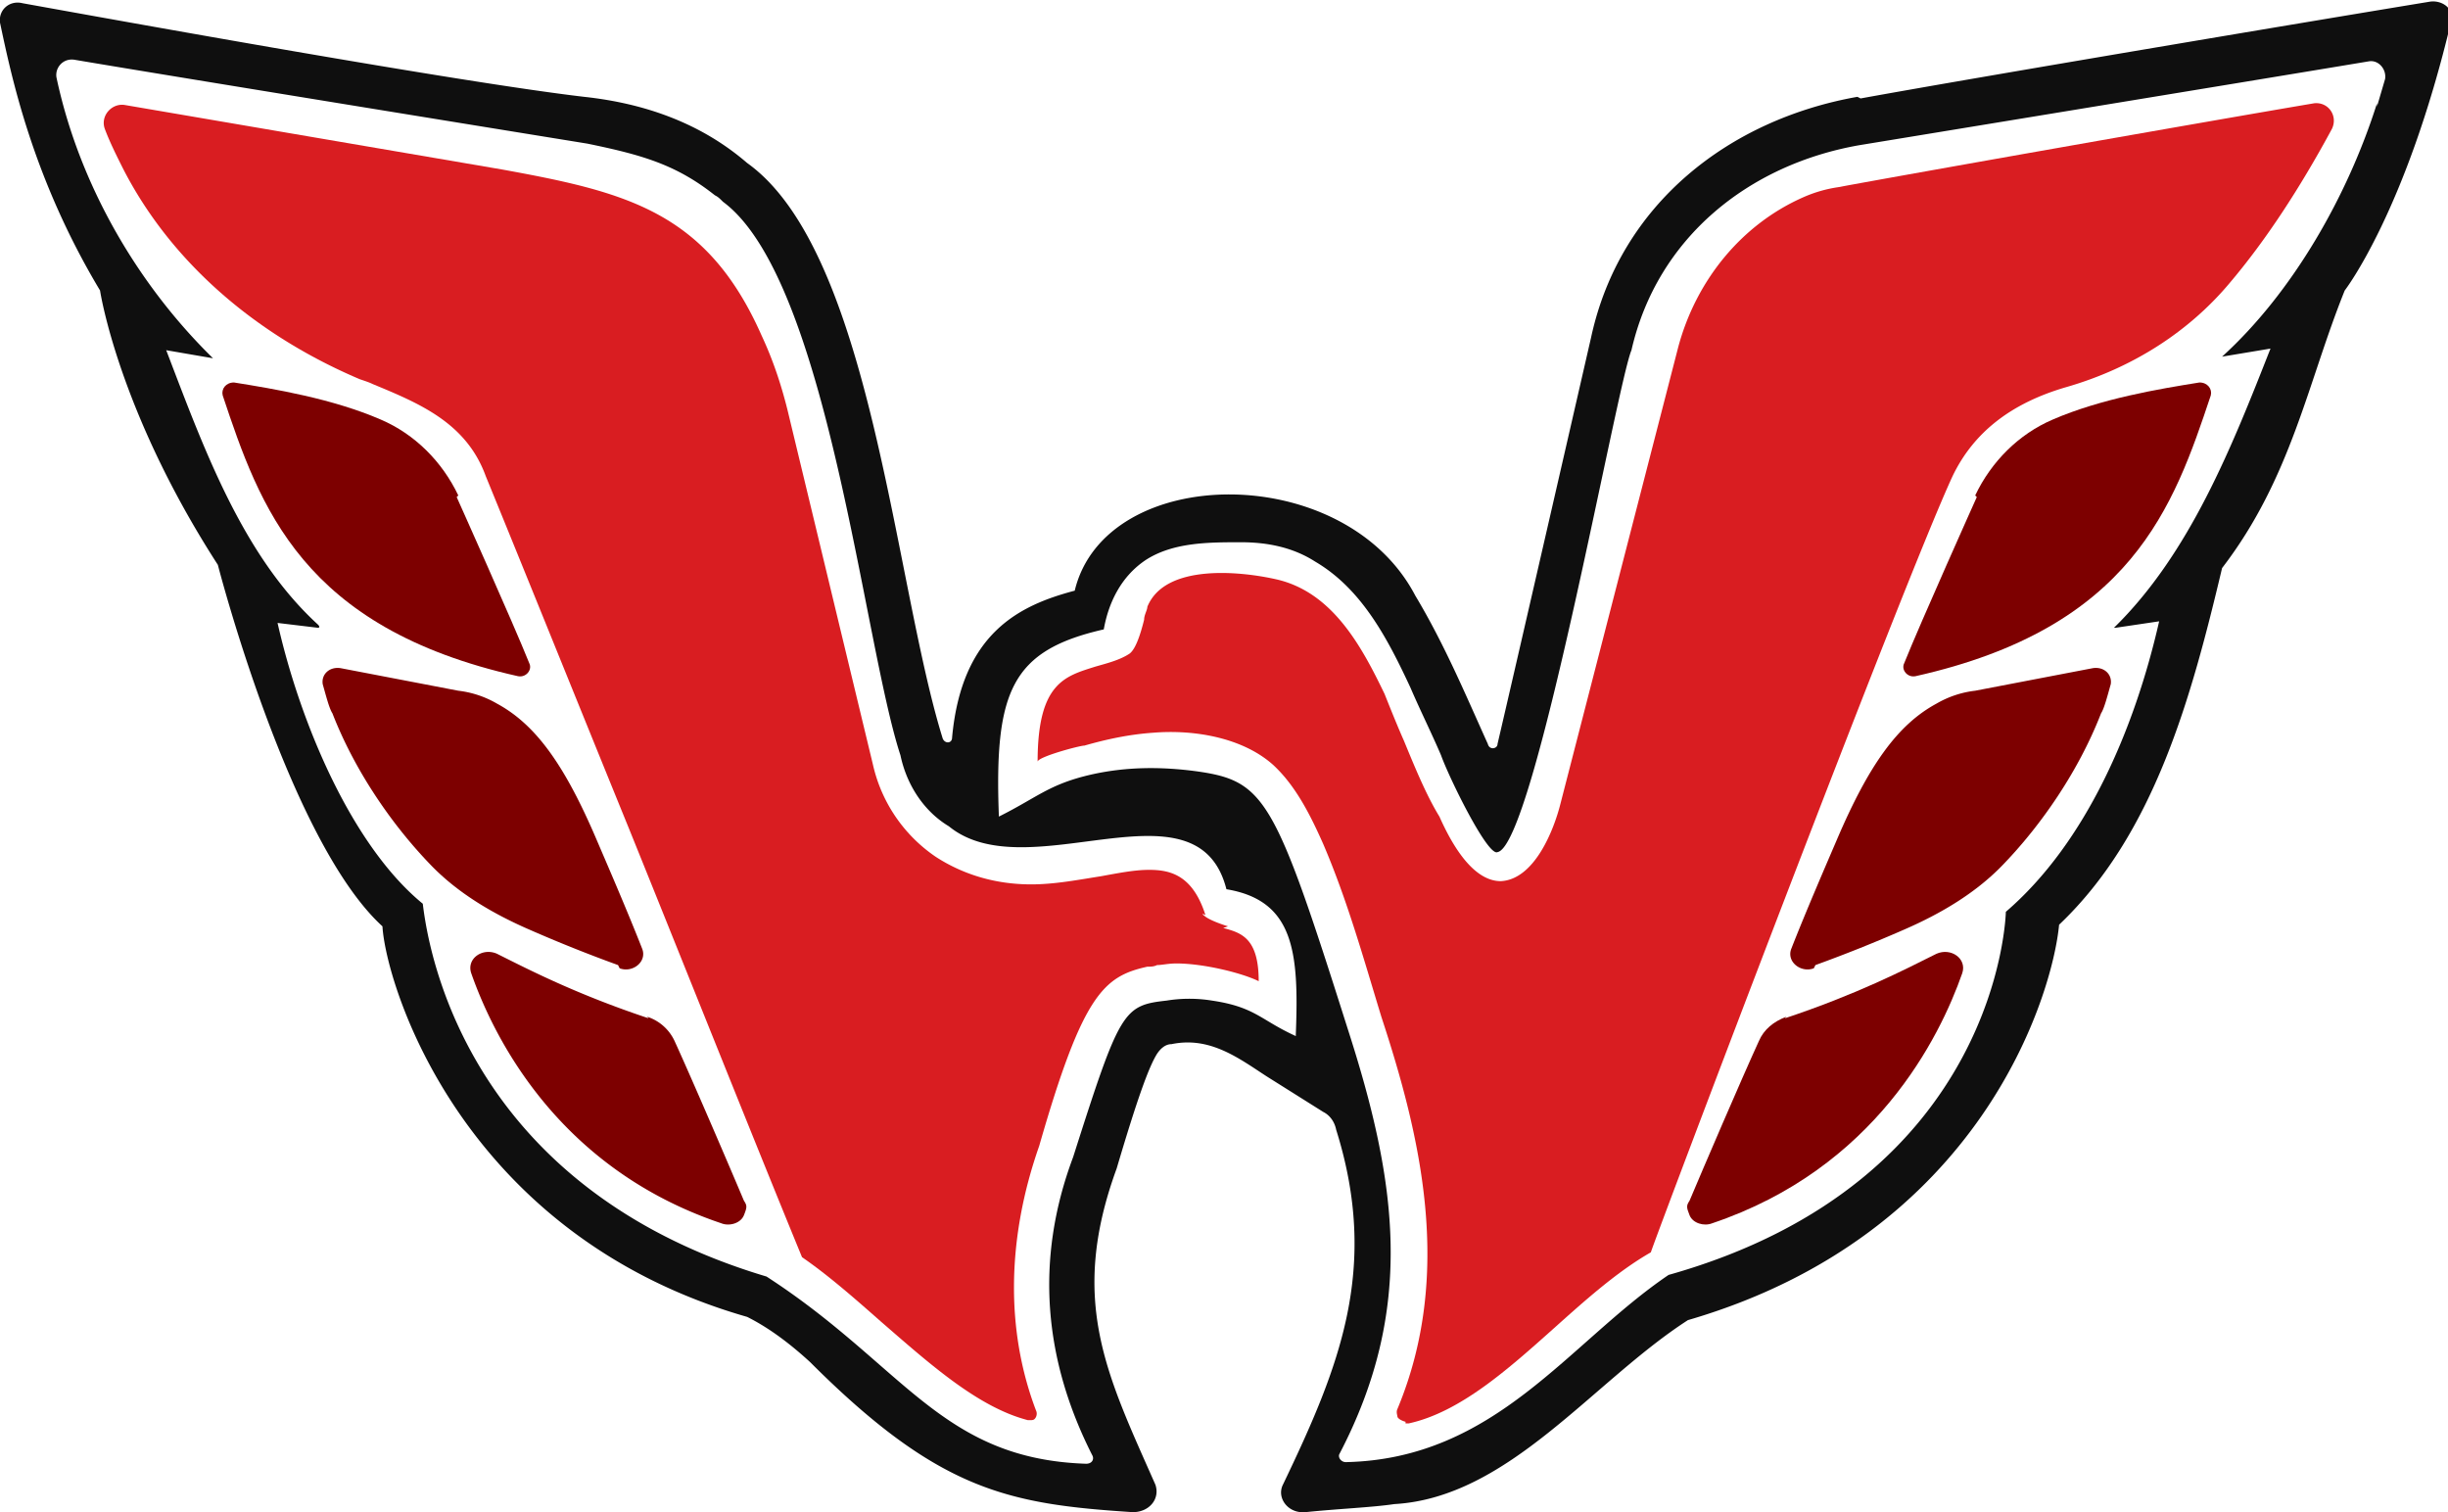
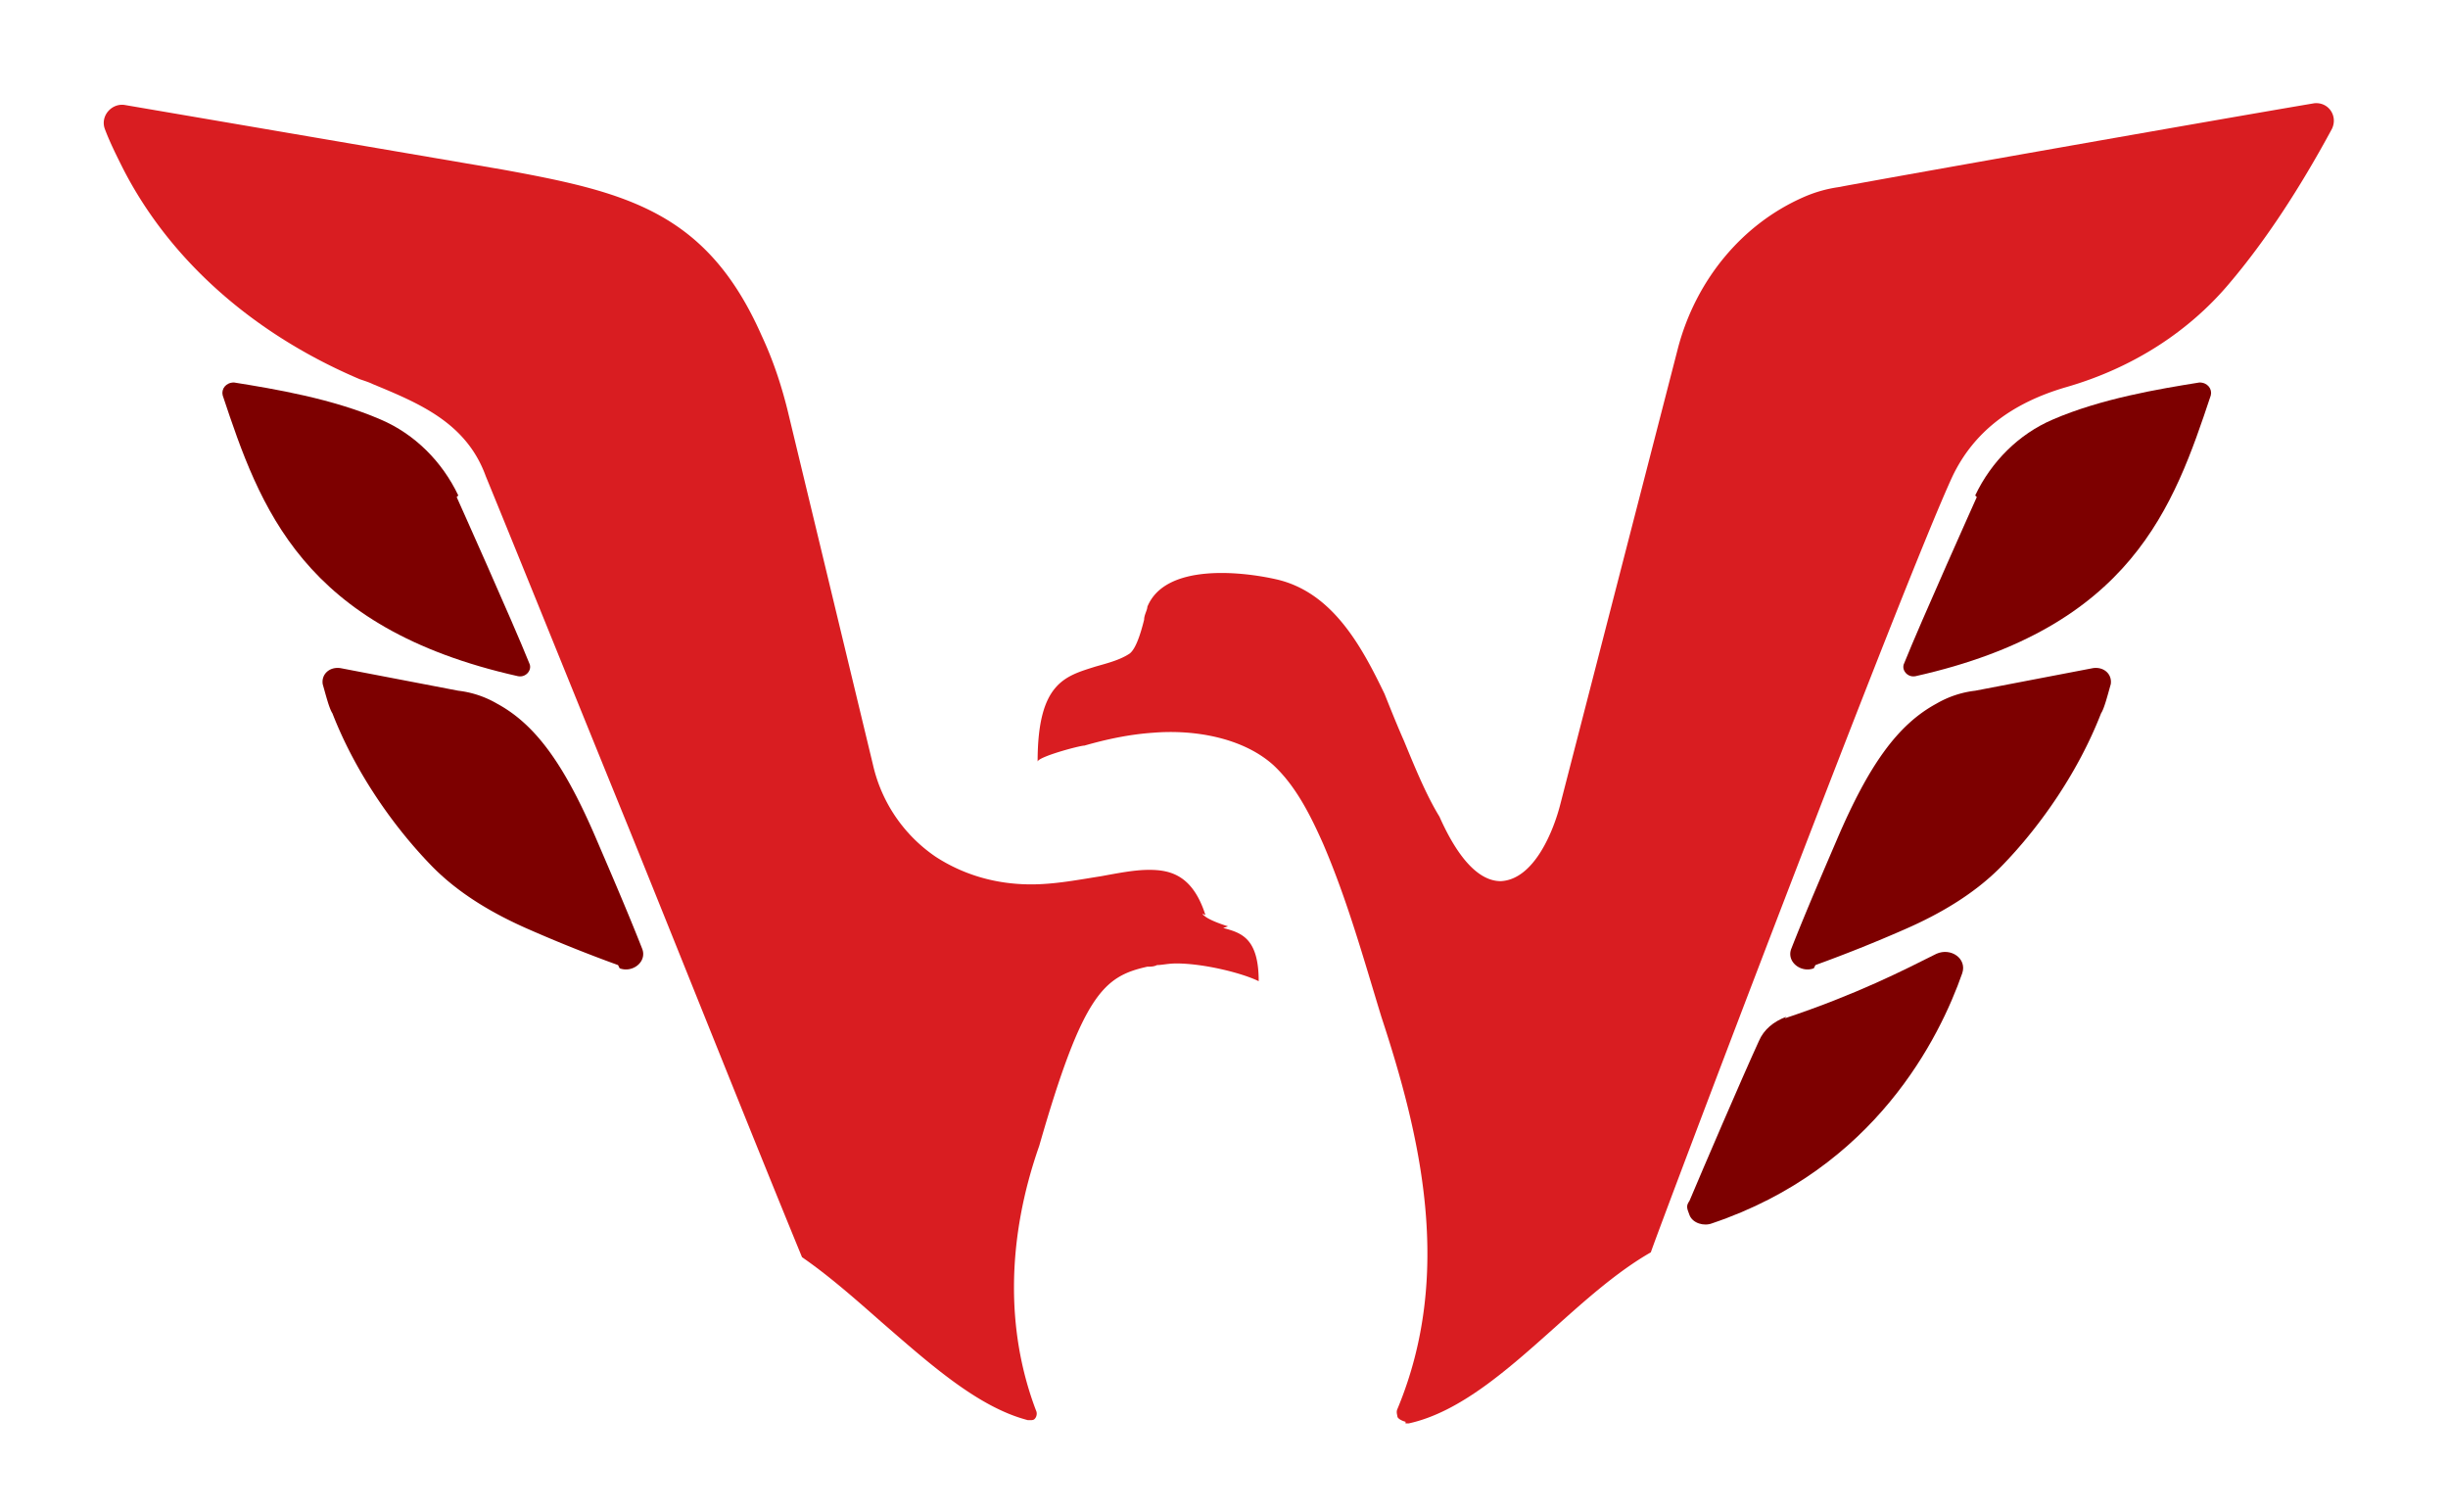
<svg xmlns="http://www.w3.org/2000/svg" data-bbox="-0.001 0.009 15.194 9.362" viewBox="0 0 15.17 9.37" data-type="ugc">
  <g>
    <path d="M11.53.88c-.32.02-.61.14-.86.35-.27.23-.46.55-.54.92l-.64 2.77c-.02.09-.05.17-.1.24-.05.08-.08.09-.09.09 0 0-.08-.02-.21-.29-.05-.1-.09-.21-.14-.31-.12-.28-.25-.56-.41-.83-.28-.47-.63-.47-.99-.47-.13 0-.49 0-.61.32-.01.03-.02.06-.03.1 0 .03-.02.08-.03.11-.04.02-.09.03-.14.05-.27.07-.51.19-.51.8v.31l.27-.14s.32-.17.7-.17c.08 0 .16 0 .23.02.37.07.52.1.96 1.6.04.13.07.24.1.35.03.1.05.19.07.27.17.6.13 1.23-.11 1.77l-.14.3.31-.03c.46-.04.91-.43 1.3-.8.12-.12.26-.22.42-.31l.04-.02.09-.04c.07-.03.14-.06.21-.08 1.5-.47 1.79-1.88 1.8-1.94l.05-.25h-.03c.12-.1.23-.22.34-.36.03-.05.07-.09.1-.14s.04-.07.04-.07l.04-.07s.05-.09.08-.16c.05-.1.09-.2.14-.32.04-.1.08-.21.11-.34l.07-.28-.27.04h-.01c.11-.11.21-.22.3-.36.03-.04.05-.07.07-.11v-.02h.01l.08-.13c.02-.04.05-.09.07-.13.02-.04.04-.07.06-.11v-.02c.05-.08.09-.17.14-.27l.06-.14c.02-.05.05-.14.05-.14l.13-.32-.3.05.03-.03c.03-.03.07-.06.1-.1 0-.01.02-.02.03-.04.03-.03.05-.06.08-.09s.01-.02.01-.02c.06-.07.11-.15.17-.22s0-.02 0-.02l.08-.13s.04-.06.05-.09c0-.01.02-.03.02-.04.05-.1.1-.18.13-.24.02-.03.03-.06.04-.09v-.03s.04-.07.06-.11c.01-.03.03-.06.04-.09s.02-.06.03-.08c.04-.1.05-.16.05-.16l.08-.3-.29.06s-2.15.43-3 .48Zm-.93 6.71s-.09.03-.13.05v-.02l.09-.22.08-.22s.03-.09.05-.14c.04-.1.07-.2.11-.3l.13-.34v-.01l.19-.14s.07-.05.11-.07c.03-.02.06-.03.08-.05.11-.07.25-.11.39-.15.13-.03.27-.07.4-.14.02 0 .03-.02.05-.03h.12s-.26 1.34-1.67 1.78Zm2.55-3.52c-.03.11-.06.21-.1.32-.04.1-.08.2-.13.3-.02.05-.05.1-.08.15l-.04.07-.04.07s-.06.09-.09.13c-.17.23-.39.43-.64.56-.26.13-.56.13-.8.3-.07.04-.14.08-.2.13l.44-1.08c.11-.28.35-.52.59-.68a1.726 1.726 0 0 1 .4-.15c.05-.01.7-.11.7-.11Zm.64-1.67s-.04.09-.05.13l-.06.13c-.04.09-.08.17-.12.26-.02.04-.04.08-.07.13-.02.04-.05.08-.07.12-.02.04-.05.08-.07.12-.03.04-.05.08-.08.12a2.3 2.3 0 0 1-.42.46c-.03.02-.06.04-.08.06-.18.03-.32.05-.35.06-.12.03-.24.07-.35.12-.03.02-.07.03-.1.05-.08.05-.16.12-.24.18.09-.21.17-.42.26-.63.09-.23.18-.48.29-.7.05-.11.12-.2.22-.27.05-.04.1-.07.15-.1.04-.02.08-.04.11-.06.08-.03.16-.04.24-.06l.8-.15Z" fill="none" />
-     <path d="M11.51.6c-.79.14-1.47.66-1.65 1.49 0 0-.47 2.05-.58 2.52 0 .03-.05.04-.06 0-.14-.31-.27-.62-.45-.92-.44-.84-1.92-.82-2.11-.03-.34.09-.7.26-.76.91 0 .04-.05.04-.06 0-.3-.97-.44-3.01-1.21-3.56C4.34.76 3.99.64 3.62.6 2.85.51.75.13.14.02.06 0-.01.06 0 .14c.07.33.2.96.62 1.66 0 0 .11.74.73 1.7 0 0 .44 1.71 1.02 2.24.02.35.48 1.91 2.26 2.42.14.07.27.17.39.28.8.8 1.23.88 2 .93.1 0 .17-.08.14-.17-.3-.68-.54-1.14-.24-1.96.13-.44.2-.63.25-.71.02-.03.05-.06.09-.06.24-.05.42.09.59.2l.35.22c.04.02.07.06.08.11.27.86.02 1.47-.33 2.2-.04.08.03.18.14.17.19-.02.42-.03.55-.05.71-.04 1.23-.76 1.82-1.14 1.82-.53 2.26-2.02 2.3-2.45.59-.56.82-1.41 1.01-2.21.43-.56.53-1.15.76-1.72 0 0 .38-.49.66-1.67.02-.07-.05-.13-.13-.12-.61.1-2.76.46-3.53.6ZM8.03 6.42c-.22-.1-.25-.18-.52-.22a.877.877 0 0 0-.28 0c-.27.03-.29.06-.58.97-.24.64-.18 1.26.12 1.85.01.02 0 .05-.04.05-.9-.03-1.13-.61-1.98-1.16-1.71-.51-2.07-1.8-2.13-2.31-.44-.36-.76-1.12-.9-1.74l.25.03s.02 0 0-.02c-.47-.43-.71-1.1-.94-1.7l.29.05C.85 1.76.49 1.14.35.48.34.42.39.36.46.37c.65.11 3.18.52 3.18.52.34.07.55.13.79.32.02.01.03.02.05.04.65.48.87 2.73 1.1 3.43.04.19.15.35.3.44.49.4 1.54-.32 1.72.39.42.07.45.39.43.9Zm6.7-5.78c-.18.57-.52 1.17-.96 1.57l.3-.05c-.24.61-.5 1.27-.97 1.73h.01l.27-.04c-.15.66-.45 1.37-.95 1.8 0 0-.03 1.67-2.09 2.25-.62.42-1.07 1.14-2 1.16-.03 0-.05-.03-.04-.05.47-.9.36-1.68.05-2.64-.45-1.42-.51-1.53-.93-1.59-.22-.03-.44-.03-.66.02-.26.06-.33.14-.57.26-.03-.78.08-1.03.65-1.16.03-.17.11-.33.26-.43.17-.11.39-.11.59-.11.16 0 .32.03.46.12.29.17.45.48.59.78.06.14.13.28.19.42.05.14.29.63.35.6.23-.04.74-2.9.83-3.11.16-.7.73-1.15 1.41-1.27 0 0 2.5-.41 3.16-.52.06-.01.11.05.1.11l-.05.17Z" fill="#0f0f0f" />
    <path d="M8.71 8.81s-.04-.01-.05-.03c0-.01-.01-.03 0-.05.35-.84.14-1.7-.1-2.43-.11-.36-.21-.72-.36-1.07-.08-.18-.17-.36-.31-.49-.19-.17-.49-.22-.74-.2-.15.01-.29.04-.43.08-.03 0-.29.07-.29.1 0-.49.17-.53.36-.59.07-.02.15-.04.21-.08.04-.03.07-.13.09-.21 0-.03.02-.06.02-.08.11-.27.58-.22.8-.17.35.08.53.42.67.71.04.1.08.2.12.29.07.17.14.34.22.47.12.27.25.4.38.4.21-.01.33-.32.37-.48l.73-2.83c.11-.41.39-.76.78-.93a.83.83 0 0 1 .21-.06c.43-.08 2.3-.41 2.95-.52.09-.01.15.08.11.16-.2.37-.41.69-.63.95-.25.3-.6.53-1.02.65-.34.1-.57.28-.7.55-.31.67-1.82 4.66-1.87 4.81-.21.12-.41.3-.6.47-.28.25-.58.52-.9.59h-.02Z" fill="#d91d21" />
    <path d="M2.83 3.08s.35.78.45 1.03c.02.04-.02.09-.07.08-1.34-.3-1.6-1.05-1.83-1.74-.01-.04.02-.08.07-.08.25.04.61.1.91.23.21.09.38.26.48.47Z" fill="#7d0000" />
    <path d="M7.61 5.74s-.1-.03-.14-.06 0-.01 0-.01c-.08-.25-.22-.28-.35-.28-.09 0-.19.02-.3.04-.13.02-.28.05-.43.05-.22 0-.42-.06-.59-.17a.94.94 0 0 1-.39-.57l-.53-2.2c-.04-.16-.09-.31-.16-.46-.34-.77-.84-.89-1.61-1.03L.77.65C.69.64.62.72.65.8s.07.16.11.24c.29.57.81 1.03 1.47 1.31.03.01.06.02.08.03.29.12.58.24.7.57.25.61.56 1.38.89 2.19.38.94.77 1.92 1.07 2.65.16.11.32.25.49.4.3.26.6.53.91.61h.01c.02 0 .03 0 .04-.02 0 0 .01-.02 0-.04-.19-.5-.18-1.07.02-1.64.27-.94.4-1.05.67-1.11.02 0 .04 0 .06-.01.03 0 .07-.01.12-.01.17 0 .41.06.51.11 0-.27-.11-.3-.22-.33Z" fill="#d91d21" />
-     <path d="M4.02 6.31c-.45-.15-.74-.3-.94-.4-.09-.04-.19.03-.16.12.14.4.54 1.21 1.55 1.55.05.02.12 0 .14-.05s.02-.06 0-.09c-.08-.19-.32-.75-.43-.99a.283.283 0 0 0-.17-.15Z" fill="#7d0000" />
    <path d="M3.84 6c.08.03.17-.04.14-.12-.09-.23-.22-.53-.28-.67-.2-.47-.38-.72-.62-.85a.62.62 0 0 0-.24-.08l-.73-.14c-.07-.01-.12.04-.11.1.02.07.04.15.06.18.14.36.37.69.6.93.17.18.39.31.62.41a9 9 0 0 0 .55.22Z" fill="#7d0000" />
    <path d="M12.25 3.08s-.35.78-.45 1.03c-.02.04.02.09.07.08 1.34-.3 1.6-1.05 1.83-1.74.01-.04-.02-.08-.07-.08-.25.04-.61.1-.91.23-.21.09-.38.26-.48.47Z" fill="#7d0000" />
    <path d="M11.06 6.31c.45-.15.74-.3.94-.4.09-.04.19.03.16.12-.14.4-.54 1.21-1.55 1.55-.05.02-.12 0-.14-.05s-.02-.06 0-.09c.08-.19.32-.75.43-.99.03-.07.09-.12.17-.15Z" fill="#7d0000" />
    <path d="M11.24 6c-.08.03-.17-.04-.14-.12.09-.23.22-.53.28-.67.2-.47.38-.72.62-.85a.62.62 0 0 1 .24-.08l.73-.14c.07-.01.12.04.11.1-.02.07-.04.15-.06.18-.14.36-.37.69-.6.93-.17.18-.39.31-.62.41a9 9 0 0 1-.55.22Z" fill="#7d0000" />
  </g>
</svg>